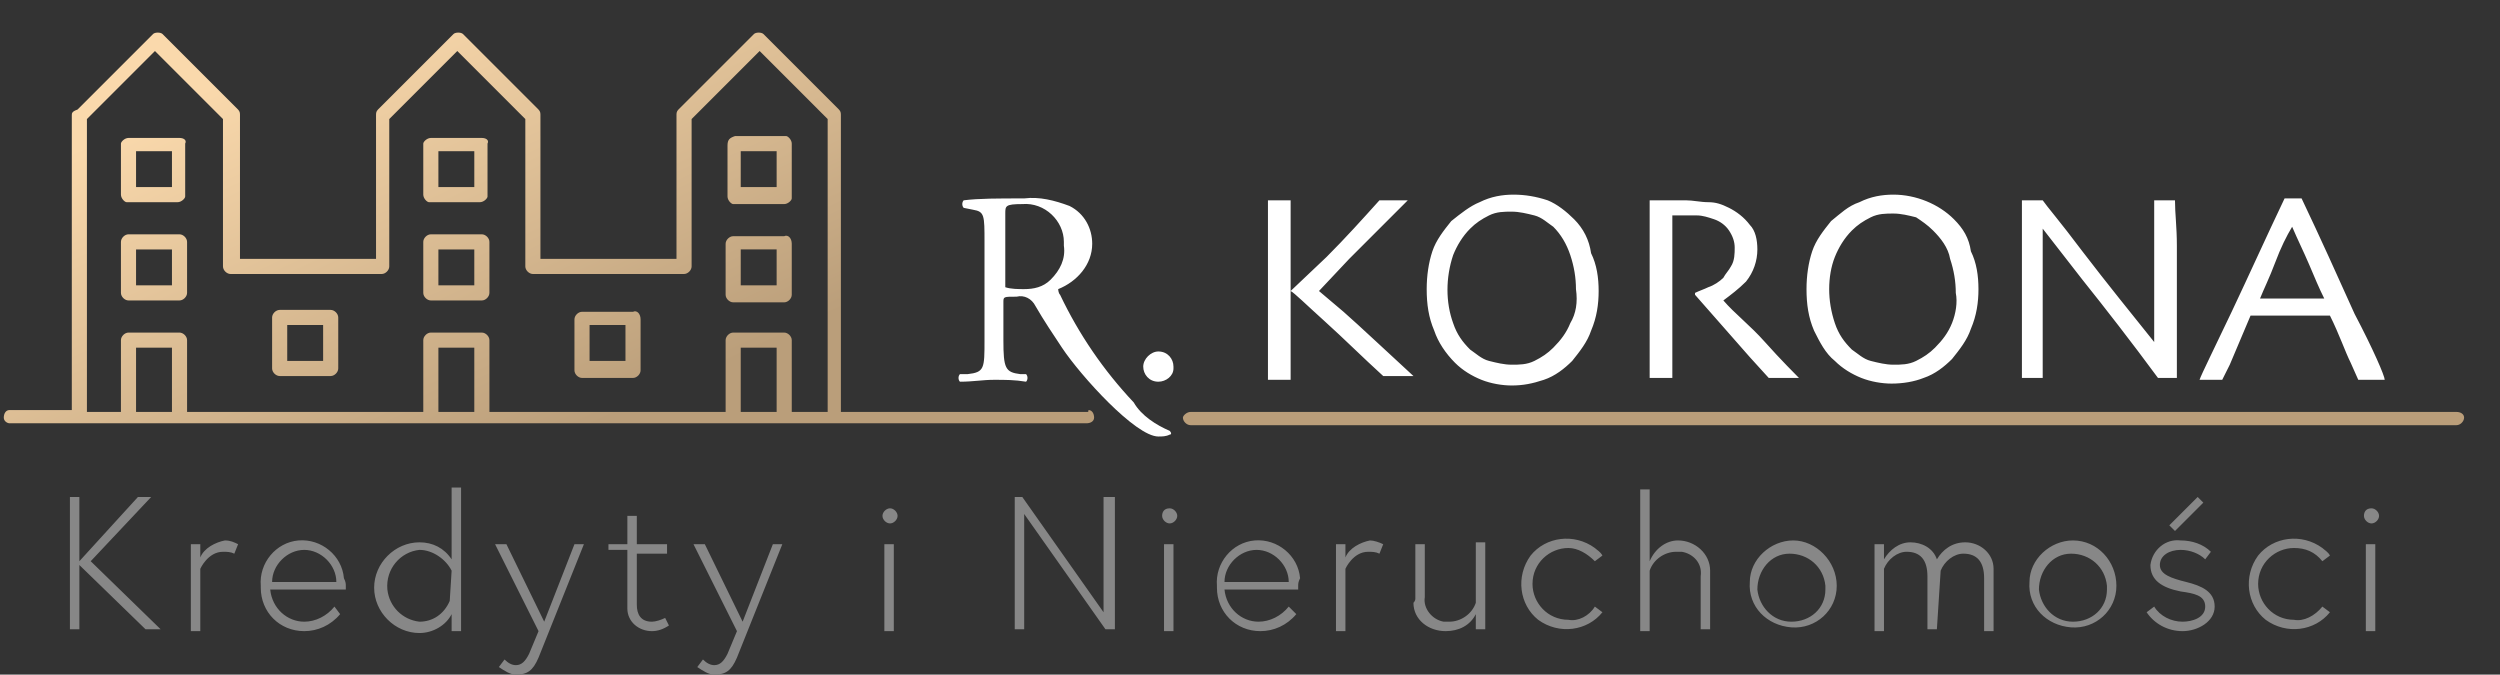
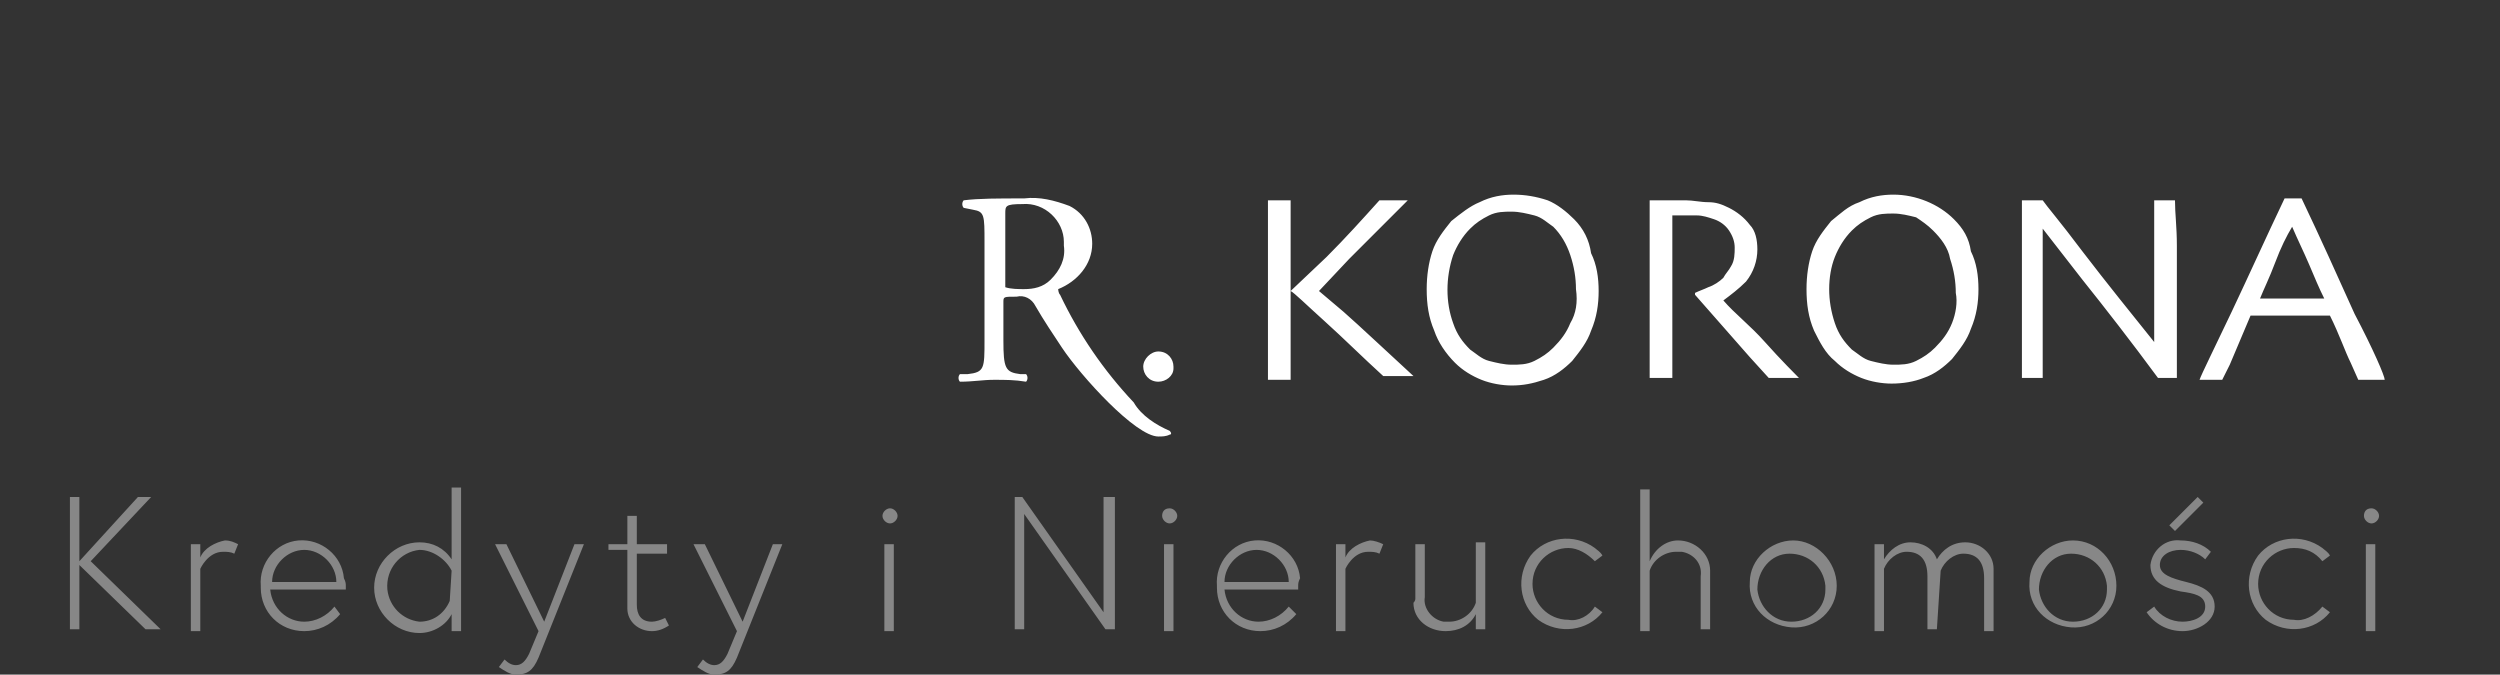
<svg xmlns="http://www.w3.org/2000/svg" viewBox="0 0 132.3 35.7" enable-background="new 0 0 132.3 35.7">
  <rect x="0" y="0" width="132.3" height="35.7" fill="#333333" stroke="none" />
  <style type="text/css">.st0{fill:url(#SVGID_1_);} .st1{fill:#FFFFFF;} .st2{fill:#878787;}</style>
  <title>rkorona-web-color-light-bg</title>
  <linearGradient id="SVGID_1_" x1="48.87" x2="59.37" y1="50.31" y2="27.81" gradientUnits="userSpaceOnUse" gradientTransform="matrix(1 0 0 -1 0 37.278)">
    <stop offset="0" stop-color="#FAD9AC" />
    <stop offset="1" stop-color="#BA9E7A" />
  </linearGradient>
-   <path d="M9.5 12.4H6.8c-.2 0-.4.2-.4.4v2.7c0 .2.2.4.4.4h2.7c.2 0 .4-.2.4-.4v-2.7c0-.2-.2-.4-.4-.4zm-.4 2.7H7.2v-1.9h1.9v1.9zm29.4-7.4v2.7c0 .2.2.4.3.4h2.7c.2 0 .4-.2.4-.3V7.6c0-.2-.2-.4-.3-.4h-2.7c-.3.1-.4.2-.4.5 0-.1 0-.1 0 0zm.7.3h1.9v1.9h-1.9V8zm-5.7 8.5h-2.7c-.2 0-.4.2-.4.4v2.7c0 .2.2.4.4.4h2.7c.2 0 .4-.2.4-.4v-2.7c0-.3-.2-.5-.4-.4 0-.1 0-.1 0 0zm-.4 2.6h-1.9v-1.9h1.9v1.9zm24.4 2.7h-13V6.1c0-.1 0-.2-.1-.3l-4-4c-.1-.1-.4-.1-.5 0l-4 4c-.1.1-.1.2-.1.3v7.6h-7.2V6.1c0-.1 0-.2-.1-.3l-4-4c-.1-.1-.4-.1-.5 0l-4 4c-.1.1-.1.2-.1.3v7.6h-7.2V6.1c0-.1 0-.2-.1-.3l-4-4c-.1-.1-.4-.1-.5 0l-4 4c-.3.1-.3.2-.3.3v15.6H.5c-.2 0-.3.2-.3.4s.2.3.3.3h57c.2 0 .4-.1.4-.3 0-.2-.1-.4-.3-.4 0 .1 0 .1-.1.1zm-48.4 0H7.2v-3.4h1.9v3.4zm16 0h-1.9v-3.4h1.9v3.4zm16 0h-1.9v-3.4h1.9v3.4zm2.7 0h-1.9V18c0-.2-.2-.4-.4-.4h-2.7c-.2 0-.4.2-.4.4v3.8H25.9V18c0-.2-.2-.4-.4-.4h-2.7c-.2 0-.4.2-.4.4v3.8H9.9V18c0-.2-.2-.4-.4-.4H6.8c-.2 0-.4.2-.4.4v3.8H4.6V6.3l3.6-3.6 3.6 3.6v7.8c0 .2.2.4.4.4h8c.2 0 .4-.2.4-.4V6.3l3.6-3.6 3.6 3.6v7.8c0 .2.2.4.4.4h8c.2 0 .4-.2.4-.4V6.3l3.6-3.6 3.6 3.6v15.5zm-18.3-9.4h-2.7c-.2 0-.4.2-.4.4v2.7c0 .2.2.4.4.4h2.7c.2 0 .4-.2.4-.4v-2.7c0-.2-.2-.4-.4-.4zm-.4 2.7h-1.9v-1.9h1.9v1.9zm.4-7.8h-2.7c-.2 0-.4.2-.4.3v2.7c0 .2.2.4.3.4h2.7c.2 0 .4-.2.4-.3V7.6c.1-.2-.1-.3-.3-.3zm-.4 2.6h-1.9V8h1.9v1.9zm16.4 2.6h-2.7c-.2 0-.4.2-.4.4v2.7c0 .2.2.4.4.4h2.7c.2 0 .4-.2.4-.4v-2.7c0-.3-.2-.5-.4-.4 0-.1 0-.1 0 0zm-.4 2.6h-1.9v-1.9h1.9v1.9zm-23.6 1.3h-2.7c-.2 0-.4.2-.4.4v2.7c0 .2.2.4.4.4h2.7c.2 0 .4-.2.4-.4v-2.7c0-.2-.2-.4-.4-.4zm-.4 2.7h-1.9v-1.9h1.9v1.9zM9.5 7.3H6.8c-.2 0-.4.2-.4.3v2.7c0 .2.2.4.3.4h2.7c.2 0 .4-.2.4-.3V7.6c.1-.2-.1-.3-.3-.3zm-.4 2.6H7.2V8h1.9v1.9zM130 21.8H63c-.2 0-.4.2-.4.3 0 .2.2.4.4.4h67c.2 0 .4-.2.4-.4s-.2-.3-.4-.3z" class="st0" />
  <path d="M61.3 18.6c-.4 0-.8.4-.8.8s.3.8.8.8c.4 0 .8-.3.8-.7 0 0 0-.1 0-.1 0-.4-.3-.8-.8-.8zM60 21.3c-1.6-1.7-2.9-3.6-3.9-5.7-.1-.1-.1-.3-.1-.3 1-.4 1.8-1.3 1.8-2.4 0-.8-.4-1.6-1.2-2-.8-.3-1.6-.5-2.4-.4-1.4 0-2.4 0-3.2.1-.1.1-.1.3 0 .4l.5.1c.6.1.6.3.6 1.7V18c0 1.5 0 1.7-.9 1.8h-.4c-.1.1-.1.3 0 .4.7 0 1.2-.1 1.8-.1s1.1 0 1.7.1c.1-.1.1-.3 0-.4H54c-.8-.1-.9-.3-.9-1.8v-2c0-.3 0-.3.7-.3.4-.1.8.1 1 .5.4.7 1 1.6 1.4 2.2 1 1.5 3.9 4.7 5.1 4.7.2 0 .4 0 .6-.1.1 0 .1-.1 0-.2-.7-.3-1.5-.8-1.9-1.5zm-5.8-6c-.3 0-.7 0-1-.1 0-.2 0-.3 0-.5v-3.4c0-.4 0-.5.9-.5 1.2-.1 2.2.9 2.2 2 0 .1 0 .2 0 .2.1.7-.2 1.3-.7 1.8-.4.4-.9.5-1.4.5zm29.1-3.7c-.4-.4-.9-.8-1.4-1-.6-.2-1.2-.3-1.8-.3-.6 0-1.2.1-1.8.4-.5.2-1 .6-1.5 1-.4.5-.8 1-1 1.6-.2.6-.3 1.3-.3 2 0 .8.1 1.5.4 2.2.2.6.6 1.2 1.1 1.7.4.4.9.7 1.4.9.5.2 1.1.3 1.6.3.6 0 1.1-.1 1.7-.3.6-.2 1.1-.6 1.5-1 .4-.5.8-1 1-1.6.3-.7.4-1.4.4-2.1 0-.7-.1-1.4-.4-2-.1-.7-.4-1.3-.9-1.8zm-.2 5.5c-.2.5-.5.9-.9 1.3-.3.3-.6.5-1 .7-.4.2-.8.2-1.2.2-.4 0-.8-.1-1.2-.2-.4-.1-.7-.4-1-.6-.4-.4-.7-.8-.9-1.4-.4-1.1-.4-2.4 0-3.6.2-.5.5-1 .9-1.4.3-.3.6-.5 1-.7.4-.2.8-.2 1.2-.2.4 0 .8.1 1.2.2.4.1.7.4 1 .6.4.4.7.9.9 1.5.2.6.3 1.2.3 1.8.1.7 0 1.3-.3 1.8zm20.3-5.5c-.8-.8-2-1.3-3.2-1.3-.6 0-1.2.1-1.8.4-.6.2-1 .6-1.5 1-.4.5-.8 1-1 1.6-.2.6-.3 1.3-.3 2 0 .8.1 1.5.4 2.2.3.6.6 1.2 1.1 1.6.4.4.9.7 1.4.9.5.2 1.1.3 1.6.3.6 0 1.2-.1 1.7-.3.6-.2 1.1-.6 1.5-1 .4-.5.8-1 1-1.6.3-.7.4-1.4.4-2.1 0-.7-.1-1.4-.4-2-.1-.7-.4-1.2-.9-1.7zm-.1 5.5c-.2.5-.5.9-.9 1.3-.3.3-.6.5-1 .7-.4.2-.8.2-1.2.2-.4 0-.8-.1-1.2-.2-.4-.1-.7-.4-1-.6-.4-.4-.7-.8-.9-1.4-.2-.6-.3-1.2-.3-1.8 0-.6.1-1.2.3-1.7.2-.5.5-1 .9-1.4.3-.3.6-.5 1-.7.4-.2.8-.2 1.2-.2.4 0 .8.1 1.2.2.3.2.6.4.9.7.4.4.8.9.9 1.5.2.6.3 1.2.3 1.8.1.5 0 1.1-.2 1.6zm-35-1.7V13c0-.9 0-1.7 0-2.4h-1.2c0 .8 0 1.5 0 2.2s0 1.4 0 1.9c0 1.3 0 2.5 0 3.5s0 1.6 0 1.9h1.2c0-.3 0-.8 0-1.5s0-1.9 0-3.2zm1.5 0l1.6-1.7c.9-.9 2.3-2.3 3.1-3.1H73c-.9 1-1.8 2-2.8 3l-1.9 1.8c.2.1.8.7 1.8 1.6s2 1.9 3.1 2.9h1.6c-1.2-1.1-2.9-2.7-3.7-3.4l-1.3-1.1zm21.4.5c.4-.3.8-.6 1.2-1 .4-.5.6-1.1.6-1.7 0-.5-.1-1-.4-1.3-.3-.4-.7-.7-1.1-.9-.4-.2-.7-.3-1.1-.3-.4 0-.8-.1-1.2-.1h-1.9c0 1.7 0 2.8 0 3.5v1.3c0 1.2 0 2.2 0 3s0 1.4 0 1.6h1.2c0-.3 0-1 0-2.1s0-2 0-2.6v-1.5c0-.7 0-1.5 0-2.4h1.3c.3 0 .6.1.9.2.3.1.6.3.8.6.2.3.3.6.3.9 0 .3 0 .7-.2 1-.1.2-.3.4-.4.6-.2.2-.5.4-.8.5-.2.1-.5.2-.7.3v.1l2.9 3.3 1 1.1h1.6c-.1-.1-1-1-1.8-1.9s-1.6-1.5-2.2-2.2zm23.9-5.3H114c0 .8 0 2.1 0 3.8s0 2.9 0 3.7c-1.2-1.5-2.5-3.1-3.8-4.8-1.2-1.6-1.9-2.4-2.1-2.7H107c0 1 0 2.3 0 3.2v2c0 1.3 0 2.3 0 3s0 1.1 0 1.2h1.1c0-.3 0-1.3 0-3.2 0-1.8 0-3.4 0-4.7l2.1 2.7c1.2 1.5 2.6 3.3 4 5.2h1s0-.9 0-1.7 0-1.9 0-3.2c0-.4 0-1.1 0-2.1s-.1-1.7-.1-2.4zm9.5 6c-.9-2-1.8-4-2.8-6.1h-.9c-1 2.1-1.9 4.1-2.8 6-.9 1.9-1.6 3.3-1.7 3.6h1.2c.1-.2.2-.4.4-.8l1.1-2.6h4.2c.5 1 .8 1.9 1.1 2.5l.4.9h1.4c0-.2-.6-1.6-1.6-3.5zm-5-.8c.2-.5.5-1.1.8-1.9s.6-1.4.9-1.9c.3.7.6 1.3.9 2s.5 1.2.8 1.8h-3.4z" class="st1" />
  <path d="M4.2 29.7l3.1-3.4H8l-3.2 3.4 3.7 3.6h-.8l-3.5-3.4v3.4h-.5v-7h.5v3.4zM12.6 28.8l-.2.5c-.2-.1-.4-.1-.6-.1-.8 0-1.2.9-1.2.9v3.3h-.5v-4.6h.5v.7c.2-.5.8-.8 1.3-.9.3 0 .5.1.7.2zM18.3 31c0 .1 0 .1 0 .2h-4c.1 1 .9 1.7 1.8 1.7.6 0 1.2-.3 1.6-.8l.3.4c-.5.6-1.2.9-1.9.9-1.3 0-2.3-1-2.3-2.3 0 0 0 0 0-.1-.1-1.2.8-2.3 2-2.4 1.2-.1 2.3.8 2.4 2 .1.2.1.3.1.4zm-.5-.2c0-.9-.8-1.7-1.7-1.7-.9 0-1.7.8-1.7 1.7h3.4zM23.9 33.3v-.8c-.3.6-1 1-1.7 1-1.3 0-2.4-1.1-2.4-2.4 0-1.3 1.1-2.4 2.4-2.4.7 0 1.3.3 1.7.9v-3.8h.5v7.6h-.5zm0-3.1c-.3-.6-1-1.1-1.7-1.1-1 .1-1.8 1-1.7 2.1.1.9.8 1.6 1.7 1.7.7 0 1.3-.4 1.6-1.1l.1-1.6zM26.7 34.9c.2.2.4.3.6.3.3 0 .5-.2.7-.6l.5-1.2-2.3-4.6h.6l2 4.1 1.6-4.1h.5l-2.4 6c-.3.7-.6.9-1.2.9-.3 0-.6-.2-.9-.4l.3-.4zM32.2 28.8h1v-1.5h.5v1.5h1.6v.5h-1.6V32c0 .5.2.9.8.9.2 0 .5-.1.7-.2l.2.4c-.3.2-.6.3-.9.3-.7 0-1.3-.5-1.3-1.2 0-.1 0-.1 0-.2v-2.9h-1v-.3zM37.2 34.9c.2.2.4.3.6.3.3 0 .5-.2.7-.6l.5-1.2-2.3-4.6h.6l2 4.1 1.6-4.1h.5l-2.4 6c-.3.7-.6.9-1.2.9-.3 0-.6-.2-.9-.4l.3-.4zM47.1 26.9c.2 0 .4.2.4.4s-.2.4-.4.4-.4-.2-.4-.4.2-.4.4-.4zm-.3 1.9h.5v4.6h-.5v-4.6zM54.1 26.3l4.3 6.1v-6.1h.6v7h-.5l-4.3-6.1v6.1h-.5v-7h.4zM61.9 26.9c.2 0 .4.2.4.4s-.2.4-.4.4-.4-.2-.4-.4.1-.4.4-.4zm-.3 1.9h.5v4.6h-.5v-4.6zM68.7 31c0 .1 0 .1 0 .2h-3.9c.1 1 .9 1.7 1.8 1.7.6 0 1.2-.3 1.6-.8l.4.4c-.5.6-1.2.9-1.9.9-1.3 0-2.3-1-2.3-2.3 0 0 0 0 0-.1-.1-1.2.8-2.3 2-2.4s2.3.8 2.4 2c-.1.2-.1.3-.1.4zm-.5-.2c0-.9-.8-1.7-1.7-1.7s-1.7.8-1.7 1.7h3.4zM73.2 28.8l-.2.5c-.2-.1-.4-.1-.6-.1-.8 0-1.2.9-1.2.9v3.3h-.5v-4.6h.5v.7c.2-.5.8-.8 1.3-.9.2 0 .5.1.7.2zM74.9 31.7v-2.9h.5v2.8c-.1.6.4 1.2 1 1.3.1 0 .2 0 .3 0 .6 0 1.2-.4 1.4-1v-3.2h.5v4.6h-.5v-.8c-.3.6-.9.9-1.6.9-.9 0-1.7-.6-1.7-1.5.1-.1.1-.2.1-.2zM84.4 32.1l.4.3c-.8 1-2.3 1.2-3.4.4-1-.8-1.2-2.3-.4-3.4.8-1 2.3-1.2 3.4-.4.1.1.3.2.4.4l-.4.3c-.4-.4-.9-.7-1.4-.7-1 0-1.9.8-1.9 1.9 0 1 .8 1.9 1.9 1.9.5.1 1.1-.2 1.4-.7zM88.8 28.6c.9 0 1.7.7 1.7 1.6 0 .1 0 .1 0 .2v2.9H90v-2.8c.1-.7-.4-1.2-1-1.3-.1 0-.2 0-.3 0-.6 0-1.2.4-1.4 1v3.2h-.5v-7.5h.5v3.8c.3-.7.9-1.1 1.5-1.1zM97.2 31c0 1.3-1.1 2.3-2.4 2.2s-2.3-1.1-2.2-2.4c0-1.2 1.1-2.2 2.3-2.2 1.2 0 2.3 1.1 2.3 2.4zm-.6 0c-.1-1-.9-1.7-1.9-1.7s-1.7.9-1.7 1.9c.1.9.8 1.7 1.8 1.7s1.8-.7 1.8-1.7c0 0 0-.1 0-.2zM102.5 33.3h-.5v-2.8c0-.9-.4-1.3-1.1-1.3-.5 0-1 .4-1.2.9v3.3h-.5v-4.6h.5v.8c.3-.5.8-.9 1.4-.9.6 0 1.2.3 1.4.9.3-.5.8-.9 1.5-.9.8 0 1.5.6 1.5 1.4 0 .1 0 .2 0 .3v3h-.5v-2.8c0-.9-.4-1.3-1.1-1.3-.5 0-1 .4-1.2.9l-.2 3.1zM112 31c0 1.3-1.1 2.3-2.4 2.2s-2.3-1.1-2.2-2.4c0-1.2 1.1-2.2 2.3-2.2 1.3 0 2.3 1.1 2.3 2.4zm-.5 0c-.1-1-.9-1.7-1.9-1.7s-1.7.9-1.7 1.9c.1.9.8 1.7 1.8 1.7s1.8-.7 1.8-1.7c0 0 0-.1 0-.2zM114 32.1c.3.5.9.8 1.5.8.5 0 1.2-.2 1.2-.8 0-.6-.6-.7-1.3-.8-1-.2-1.6-.6-1.6-1.4.1-.8.8-1.4 1.6-1.3.6 0 1.2.2 1.6.6l-.3.4c-.3-.3-.8-.5-1.3-.5-.6 0-1.1.3-1.1.8s.6.7 1.4.9 1.5.5 1.5 1.3-.9 1.3-1.7 1.3c-.8 0-1.5-.4-1.9-1l.4-.3zm2.6-5.5l-1.5 1.5-.3-.3 1.5-1.5.3.3zM122.9 32.1l.4.3c-.8 1-2.3 1.2-3.4.4-1-.8-1.2-2.3-.4-3.4.8-1 2.3-1.2 3.4-.4.1.1.3.2.4.4l-.4.3c-.4-.5-.9-.7-1.5-.7-1 0-1.9.8-1.9 1.9 0 1 .8 1.9 1.9 1.9.5.1 1.1-.2 1.5-.7zM125.5 26.9c.2 0 .4.2.4.4s-.2.4-.4.4-.4-.2-.4-.4.1-.4.4-.4zm-.3 1.9h.5v4.6h-.5v-4.6z" class="st2" />
</svg>